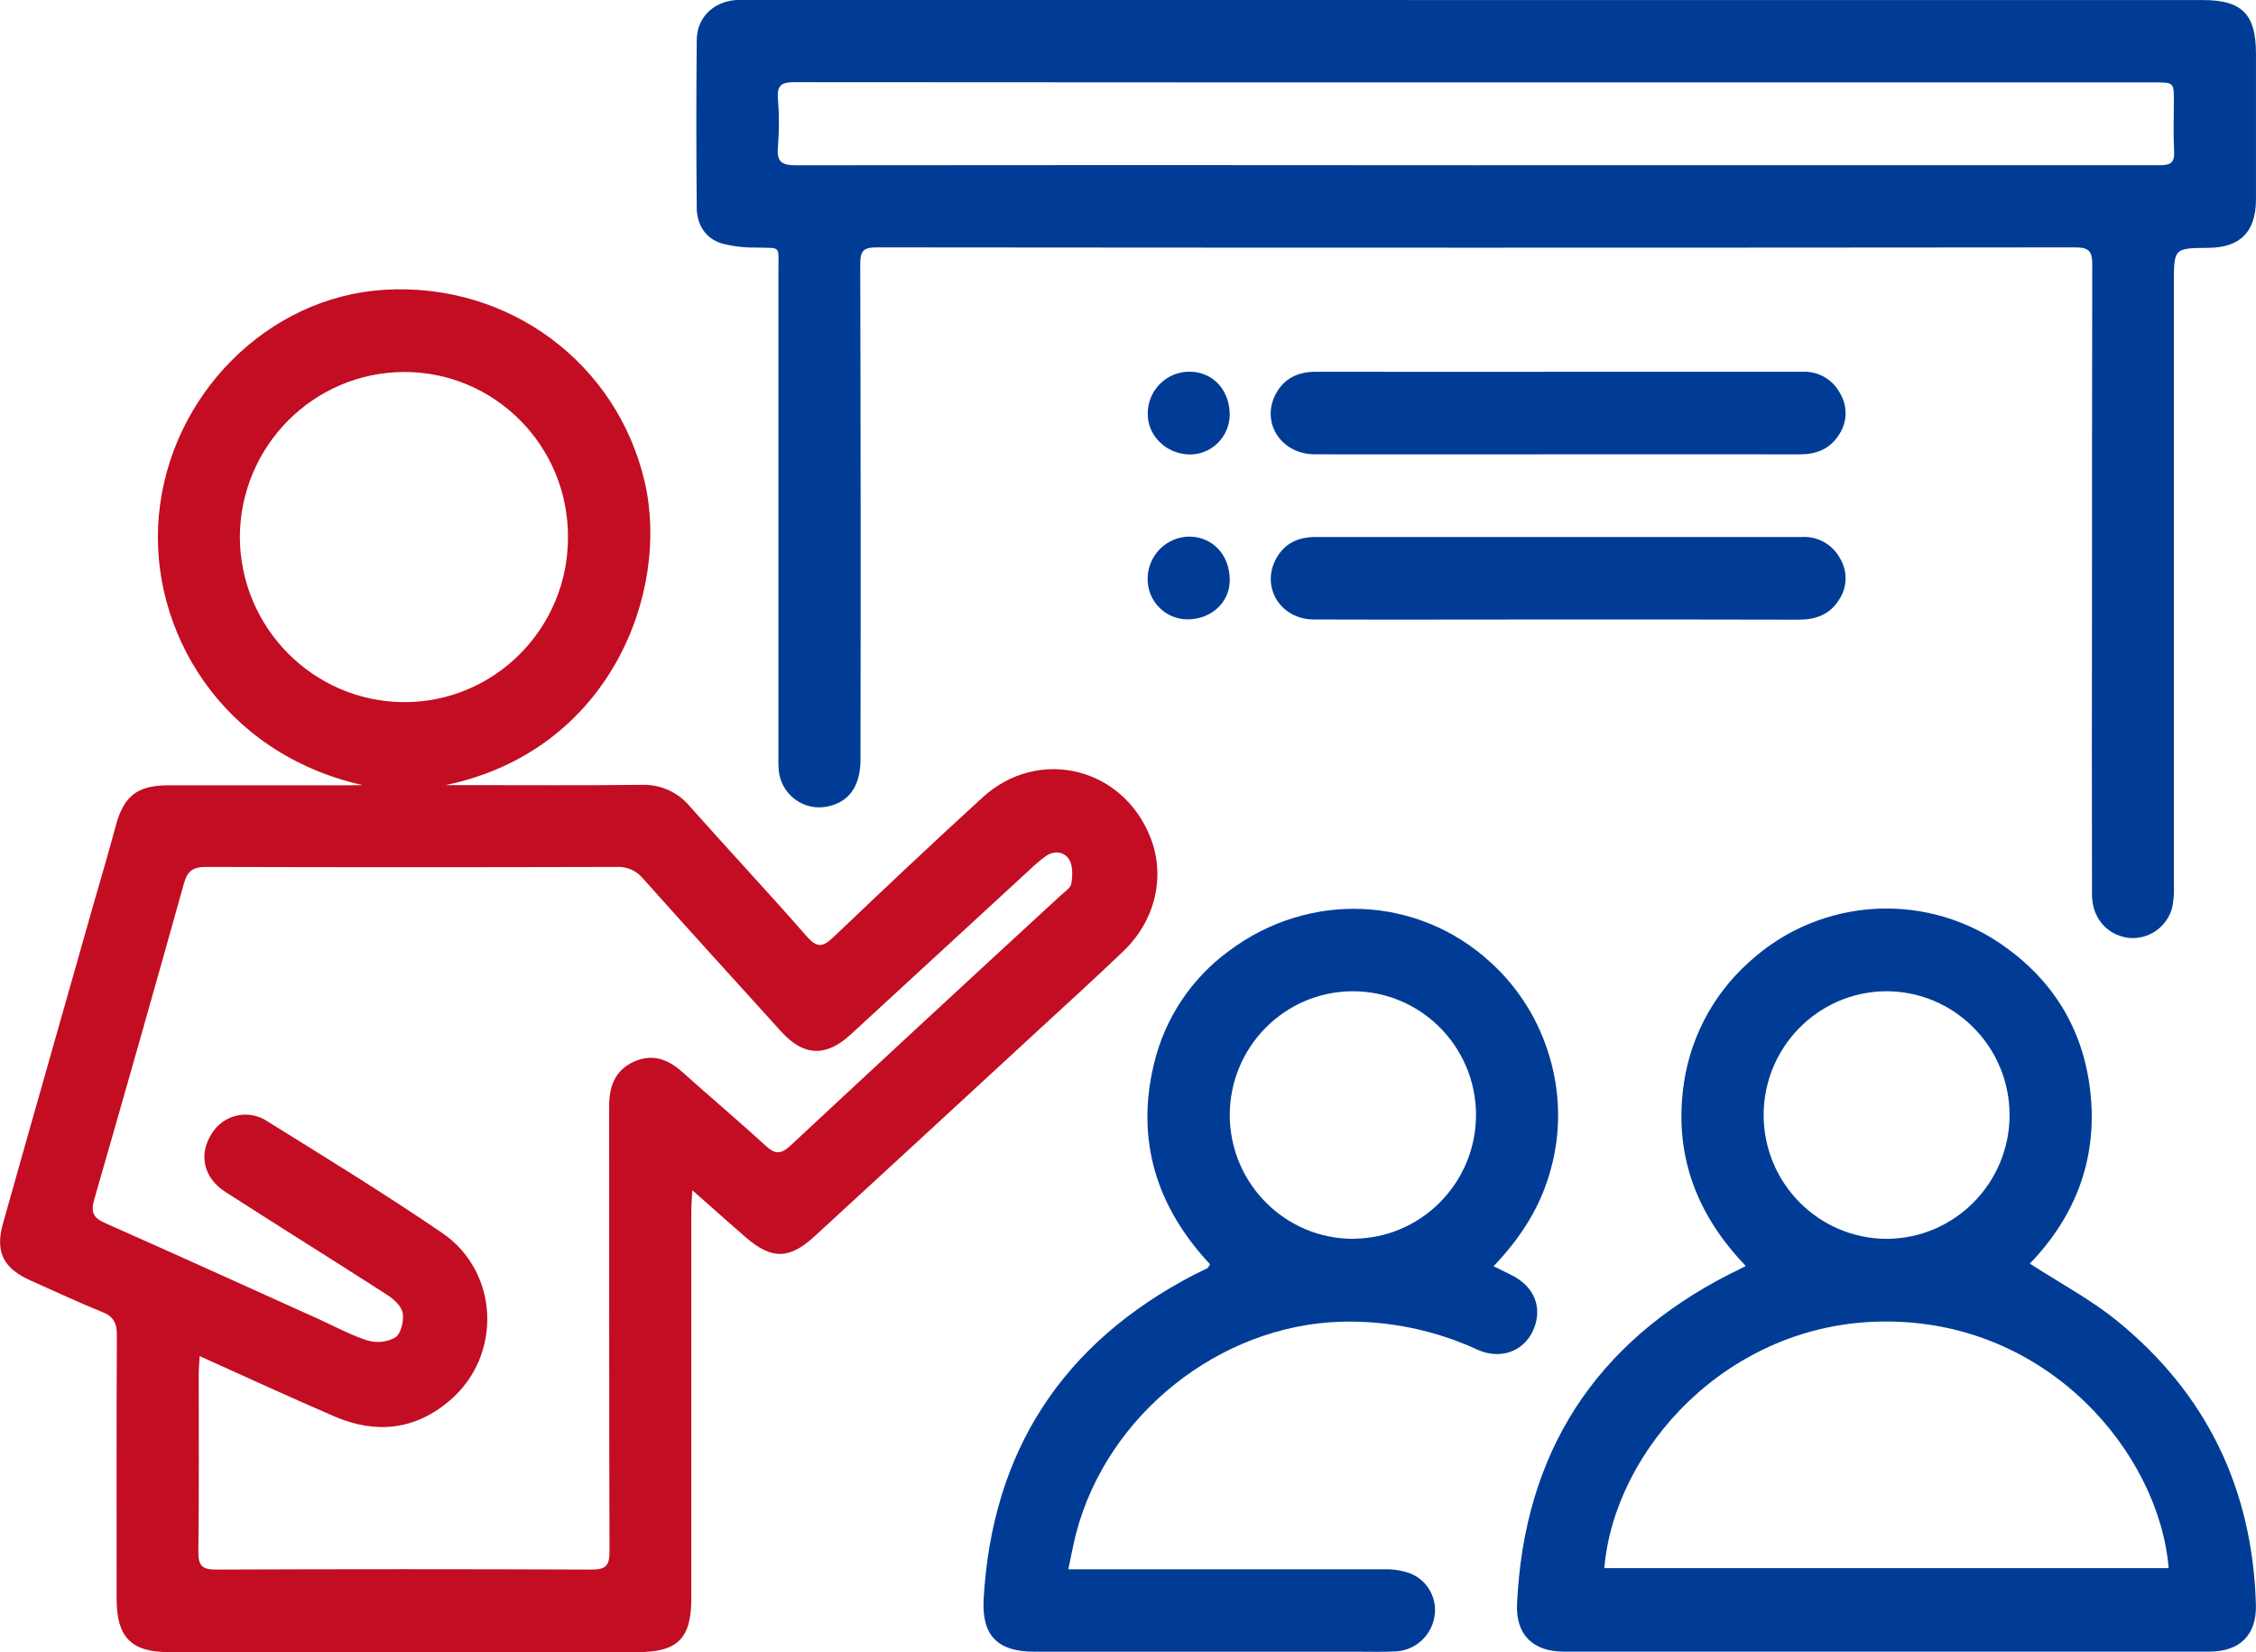
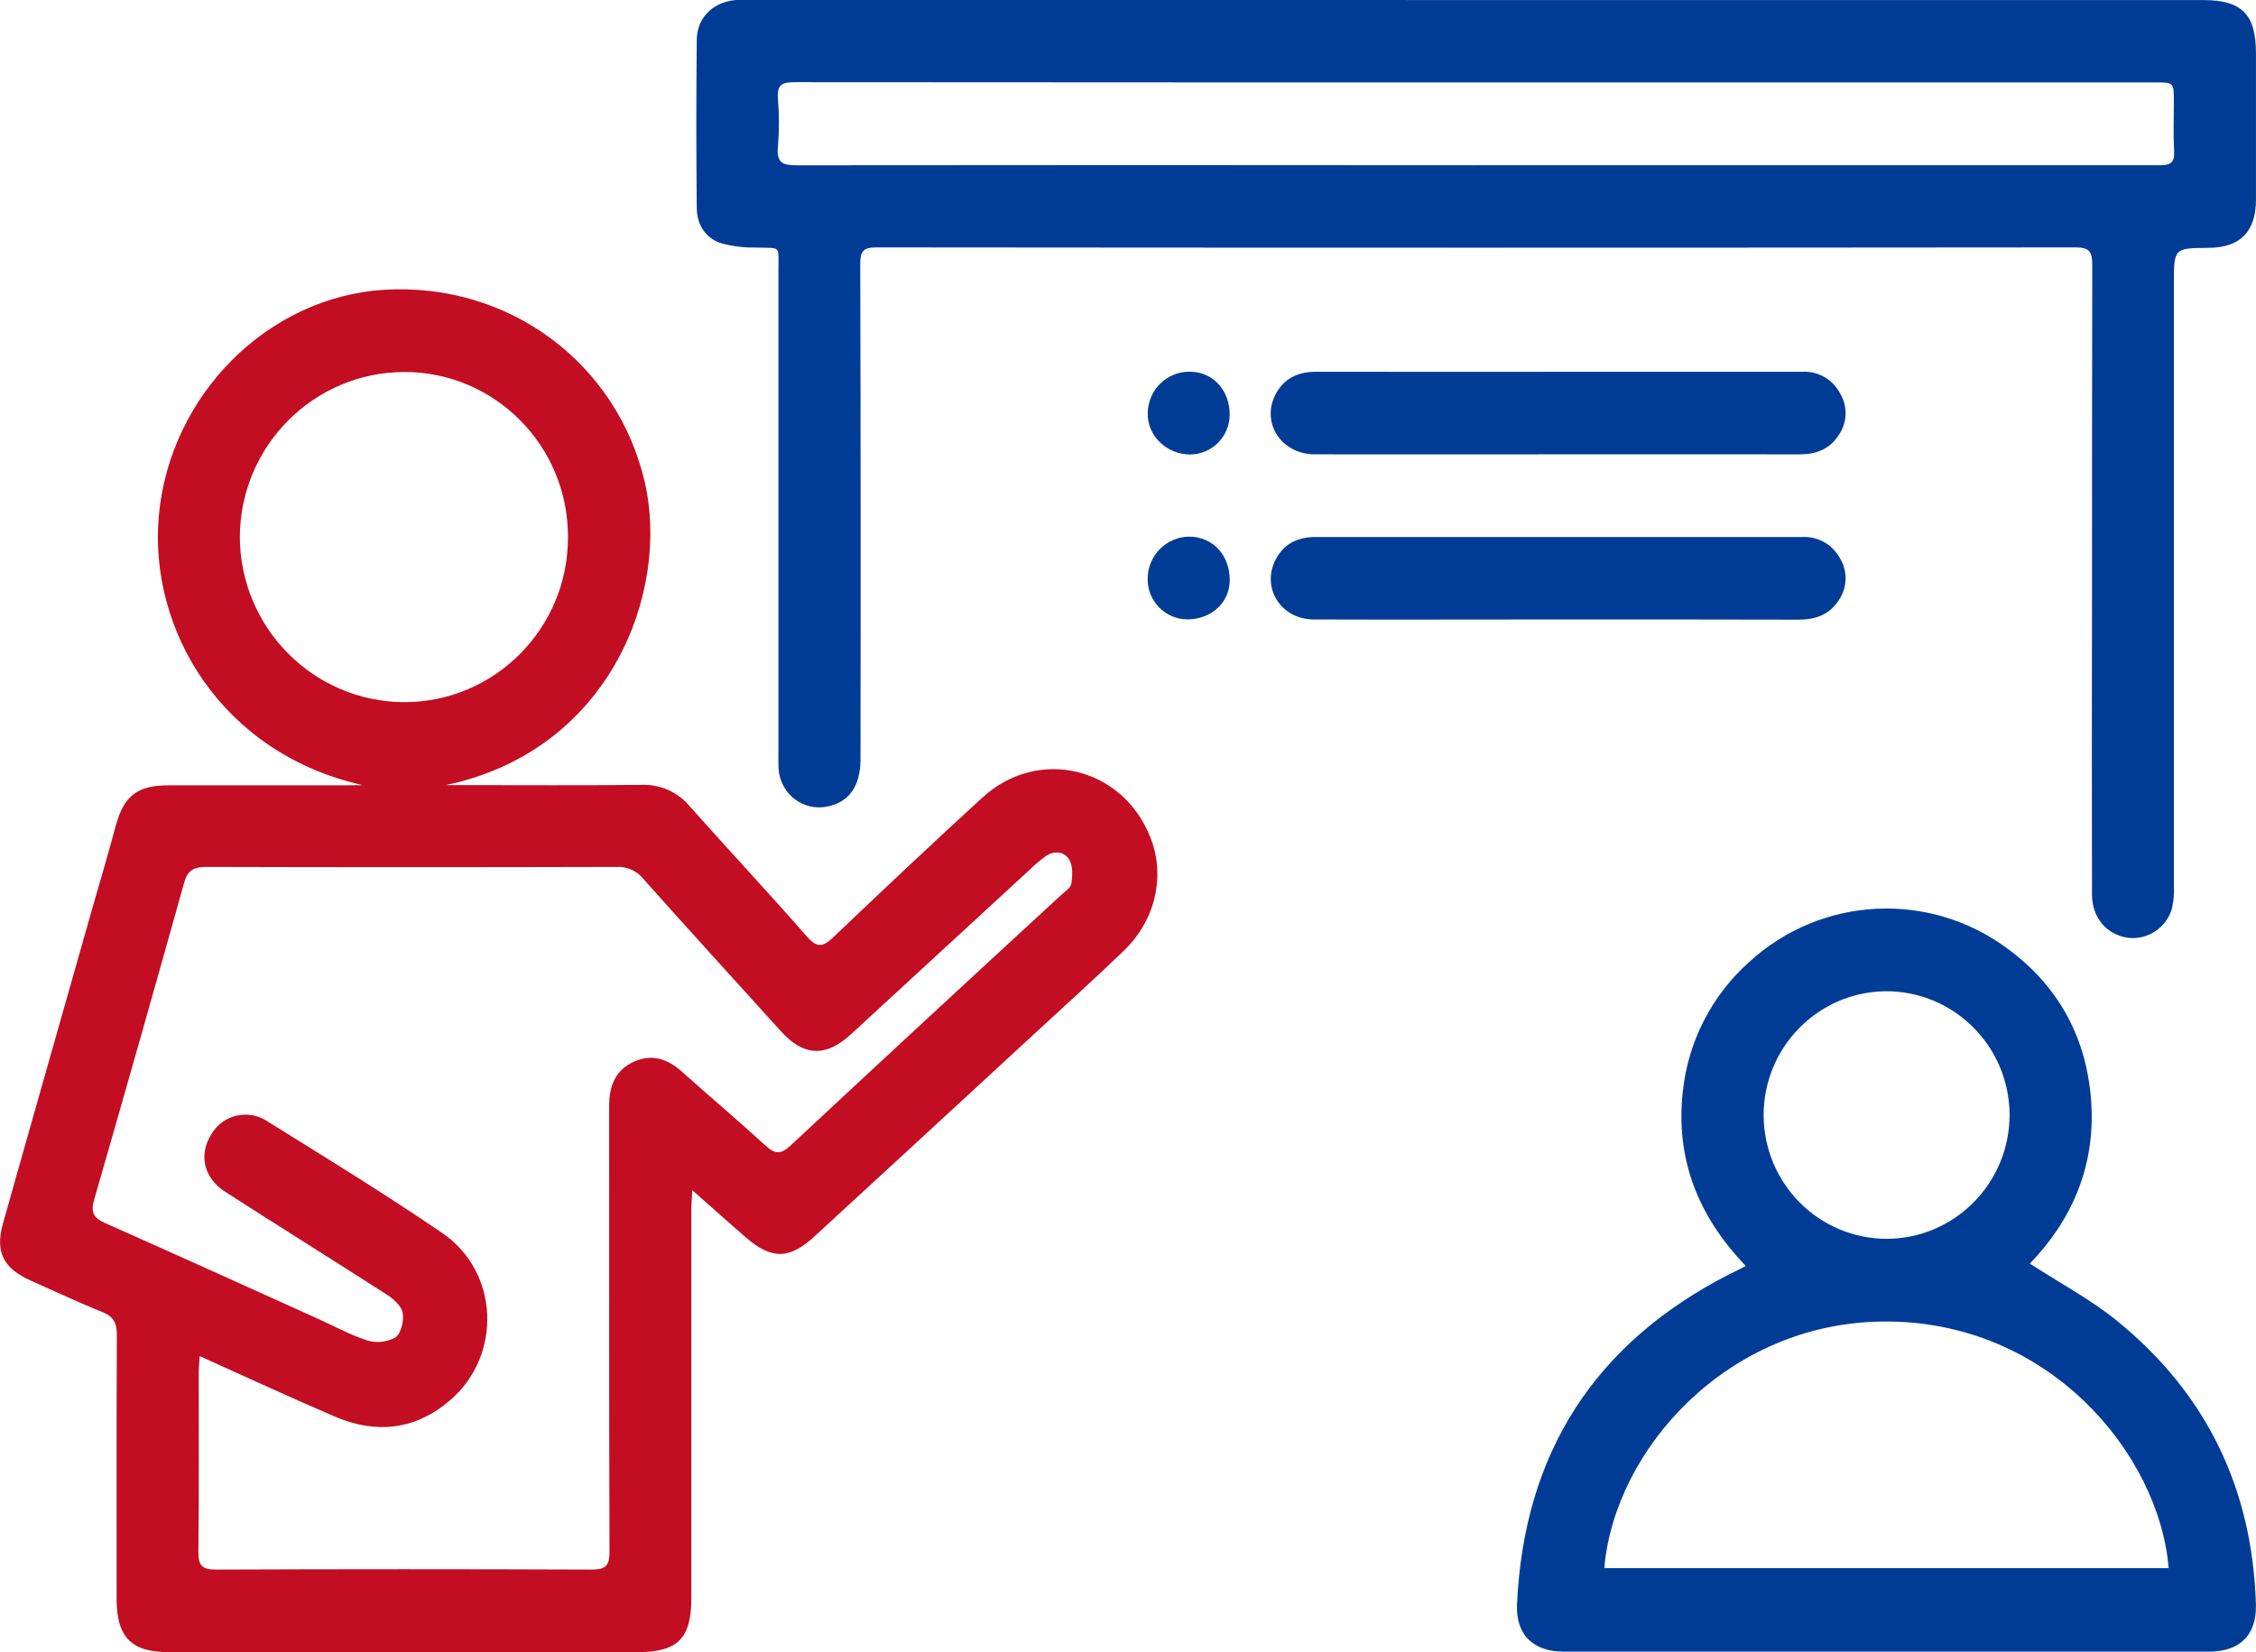
<svg xmlns="http://www.w3.org/2000/svg" fill="none" version="1.1" width="71" height="52" viewBox="0 0 71 52">
  <defs>
    <clipPath id="master_svg0_159_20538">
      <rect x="0" y="0" width="71" height="52" rx="0" />
    </clipPath>
  </defs>
  <g clip-path="url(#master_svg0_159_20538)">
    <g>
      <path d="M11.414,24.714C6.97,23.715,4.674,19.828,4.999,16.232C5.344,12.427,8.434,9.344,12.092,9.122C16.02,8.884,19.419,11.433,20.289,15.165C21.095,18.62,19.209,23.63,14.025,24.713L14.595,24.713C16.455,24.713,18.317,24.726,20.177,24.705C20.767,24.678,21.336,24.931,21.714,25.387C22.933,26.76,24.188,28.099,25.396,29.482C25.723,29.853,25.908,29.805,26.23,29.498C27.782,28.019,29.341,26.547,30.923,25.101C32.676,23.501,35.329,24.142,36.203,26.354C36.682,27.567,36.375,28.953,35.37,29.925C34.47,30.791,33.543,31.629,32.625,32.476Q29.14,35.694,25.652,38.901C24.854,39.643,24.291,39.658,23.473,38.95C22.94,38.49,22.416,38.016,21.788,37.465C21.773,37.758,21.757,37.929,21.757,38.101Q21.757,44.206,21.757,50.31C21.757,51.575,21.33,52.004,20.069,52.004L5.304,52.004C4.133,52.004,3.671,51.532,3.67,50.334C3.67,47.564,3.663,44.794,3.678,42.024C3.678,41.645,3.574,41.439,3.215,41.296C2.46,40.994,1.723,40.644,0.978,40.314C0.11,39.929,-0.161,39.416,0.094,38.51C1.03,35.18,1.982,31.856,2.923,28.529C3.169,27.682,3.416,26.838,3.644,25.989C3.9,25.053,4.317,24.721,5.297,24.72Q8.065,24.72,10.833,24.72L11.414,24.714ZM6.284,42.687C6.27,42.927,6.254,43.074,6.254,43.223C6.254,45.096,6.266,46.967,6.243,48.84C6.237,49.287,6.366,49.408,6.809,49.406Q12.715,49.382,18.621,49.406C19.066,49.406,19.184,49.282,19.182,48.837C19.167,44.164,19.174,39.491,19.171,34.819C19.171,34.2,19.354,33.686,19.952,33.418C20.528,33.16,21.019,33.336,21.471,33.742C22.344,34.524,23.239,35.279,24.103,36.07C24.393,36.336,24.574,36.337,24.867,36.07Q29.116,32.109,33.385,28.183C33.508,28.069,33.695,27.951,33.717,27.812C33.757,27.564,33.768,27.257,33.651,27.059C33.501,26.812,33.189,26.757,32.913,26.948C32.739,27.075,32.575,27.214,32.42,27.364Q29.591,29.963,26.774,32.562C25.993,33.281,25.29,33.251,24.583,32.468C23.134,30.868,21.68,29.27,20.242,27.66C20.04,27.409,19.731,27.271,19.41,27.288Q12.951,27.306,6.492,27.288C6.077,27.288,5.898,27.412,5.79,27.804Q4.401,32.775,2.97,37.74C2.847,38.164,2.934,38.333,3.313,38.501C5.505,39.473,7.687,40.464,9.873,41.451C10.434,41.698,10.98,42.005,11.557,42.193C11.854,42.283,12.174,42.249,12.445,42.098C12.622,41.974,12.715,41.578,12.674,41.33C12.64,41.118,12.396,40.895,12.191,40.762C10.496,39.671,8.784,38.606,7.088,37.515C6.405,37.075,6.249,36.342,6.651,35.704C7.018,35.076,7.838,34.894,8.434,35.308C10.28,36.456,12.125,37.588,13.919,38.812C15.713,40.036,15.812,42.664,14.165,44.076C13.081,45.009,11.842,45.149,10.543,44.592C9.145,43.993,7.766,43.353,6.284,42.687ZM17.875,16.907C17.886,14.041,15.579,11.71,12.729,11.709C9.879,11.713,7.566,14.029,7.548,16.896C7.558,19.764,9.865,22.088,12.716,22.102C15.569,22.106,17.882,19.777,17.875,16.907Z" fill="#C30D22" fill-opacity="1" />
    </g>
    <g>
      <path d="M46.453,0.002L69.338,0.002C70.556,0.002,70.999,0.45,70.999,1.681Q70.999,3.979,70.999,6.277C70.999,7.29,70.507,7.794,69.508,7.801C68.416,7.81,68.416,7.81,68.416,8.927Q68.416,18.395,68.416,27.864C68.43,28.11,68.409,28.357,68.355,28.598C68.179,29.202,67.596,29.592,66.974,29.52C66.301,29.424,65.84,28.89,65.839,28.159Q65.83,23.564,65.839,18.967C65.839,15.423,65.839,11.88,65.847,8.336C65.847,7.925,65.76,7.787,65.32,7.787Q46.449,7.805,27.579,7.787C27.158,7.787,27.073,7.917,27.073,8.313Q27.094,16.11,27.081,23.908C27.081,24.744,26.72,25.25,26.042,25.387C25.291,25.544,24.572,25.005,24.507,24.236C24.493,24.067,24.498,23.896,24.498,23.725Q24.498,16.113,24.498,8.501C24.498,7.699,24.597,7.818,23.776,7.792C23.411,7.798,23.047,7.752,22.694,7.657C22.194,7.492,21.933,7.067,21.928,6.543Q21.902,3.898,21.928,1.251C21.937,0.509,22.51,-0.004,23.304,-0.006C25.426,-0.014,27.548,-0.006,29.671,-0.006L46.453,0.002ZM46.432,5.201L59.208,5.201C62.13,5.201,65.051,5.201,67.972,5.201C68.308,5.201,68.442,5.122,68.423,4.763C68.394,4.239,68.415,3.712,68.415,3.186C68.415,2.596,68.415,2.594,67.809,2.594L39.164,2.594Q32.085,2.594,25.004,2.587C24.609,2.587,24.45,2.67,24.482,3.096C24.525,3.605,24.525,4.116,24.482,4.625C24.435,5.12,24.629,5.205,25.076,5.203Q35.749,5.191,46.432,5.202L46.432,5.201Z" fill="#003C95" fill-opacity="1" />
    </g>
    <g>
      <path d="M54.942,39.849C53.432,38.277,52.727,36.468,52.961,34.358C53.127,32.787,53.871,31.334,55.045,30.285C57.314,28.2,60.735,28.029,63.199,29.875C64.819,31.071,65.689,32.715,65.817,34.722C65.94,36.71,65.21,38.402,63.883,39.775C64.837,40.394,65.795,40.901,66.623,41.573C69.44,43.861,70.89,46.86,70.997,50.504C71.024,51.468,70.492,51.989,69.521,51.989Q59.374,51.989,49.22,51.989C48.254,51.989,47.705,51.465,47.743,50.504C47.958,45.726,50.204,42.26,54.444,40.099C54.589,40.035,54.722,39.962,54.942,39.849ZM50.49,49.361L68.251,49.361C67.958,45.772,64.475,41.542,59.254,41.598C54.37,41.645,50.808,45.624,50.49,49.361ZM63.245,35.091C63.237,32.923,61.474,31.176,59.318,31.202C57.201,31.239,55.504,32.975,55.504,35.105C55.512,37.255,57.246,38.994,59.384,38.995C61.519,38.984,63.244,37.239,63.245,35.091Z" fill="#003C95" fill-opacity="1" />
    </g>
    <g>
-       <path d="M47.005,39.858C47.238,39.973,47.387,40.048,47.537,40.12C48.287,40.478,48.568,41.165,48.251,41.874C47.953,42.541,47.223,42.81,46.498,42.484C45.153,41.864,43.684,41.563,42.204,41.604C38.377,41.718,34.844,44.529,33.867,48.267C33.779,48.606,33.717,48.954,33.621,49.397L34.219,49.397Q38.902,49.397,43.584,49.397C43.858,49.39,44.131,49.435,44.388,49.529C44.94,49.751,45.255,50.336,45.139,50.922C45.026,51.505,44.539,51.939,43.95,51.981C43.552,52.004,43.151,51.991,42.751,51.991Q37.653,51.991,32.556,51.991C31.409,51.991,30.896,51.496,30.956,50.35C31.216,45.67,33.449,42.271,37.581,40.124C37.716,40.053,37.858,39.993,37.995,39.922C38.019,39.911,38.031,39.876,38.084,39.798C36.413,38.012,35.728,35.907,36.321,33.472C36.664,32.046,37.501,30.79,38.682,29.929C41.218,28.032,44.631,28.196,46.912,30.293C47.793,31.093,48.435,32.124,48.769,33.271C49.106,34.403,49.125,35.608,48.821,36.751C48.516,37.932,47.89,38.928,47.005,39.858ZM42.591,38.991C44.728,38.981,46.455,37.234,46.453,35.084C46.443,32.934,44.705,31.197,42.567,31.202C40.428,31.21,38.698,32.96,38.702,35.112C38.715,37.263,40.453,38.998,42.591,38.995L42.591,38.991Z" fill="#003C95" fill-opacity="1" />
-     </g>
+       </g>
    <g>
      <path d="M48.989,14.301C46.453,14.301,43.918,14.307,41.383,14.301C40.285,14.301,39.649,13.248,40.183,12.342C40.46,11.874,40.897,11.7,41.431,11.702Q46.106,11.709,50.789,11.702Q53.761,11.702,56.736,11.702C57.226,11.681,57.683,11.946,57.91,12.382C58.157,12.791,58.139,13.309,57.865,13.699C57.582,14.139,57.157,14.303,56.642,14.302C54.091,14.297,51.541,14.301,48.989,14.301Z" fill="#003C95" fill-opacity="1" />
    </g>
    <g>
      <path d="M49.005,19.499C46.454,19.499,43.904,19.508,41.352,19.499C40.283,19.499,39.663,18.455,40.177,17.557C40.448,17.084,40.881,16.901,41.416,16.903C43.782,16.903,46.148,16.903,48.515,16.903L56.721,16.903C57.209,16.878,57.669,17.136,57.904,17.568C58.155,17.975,58.142,18.493,57.872,18.887C57.583,19.346,57.143,19.505,56.611,19.505C54.081,19.496,51.541,19.501,49.005,19.499Z" fill="#003C95" fill-opacity="1" />
    </g>
    <g>
      <path d="M38.702,18.258C38.702,18.963,38.124,19.496,37.367,19.496C36.672,19.491,36.112,18.921,36.118,18.222C36.118,17.49,36.706,16.895,37.434,16.891C38.174,16.9,38.702,17.476,38.702,18.258Z" fill="#003C95" fill-opacity="1" />
    </g>
    <g>
      <path d="M38.701,13.068C38.688,13.75,38.138,14.299,37.46,14.306C36.713,14.306,36.107,13.717,36.121,13.01C36.125,12.278,36.721,11.689,37.449,11.7C38.177,11.705,38.708,12.287,38.701,13.068Z" fill="#003C95" fill-opacity="1" />
    </g>
  </g>
</svg>